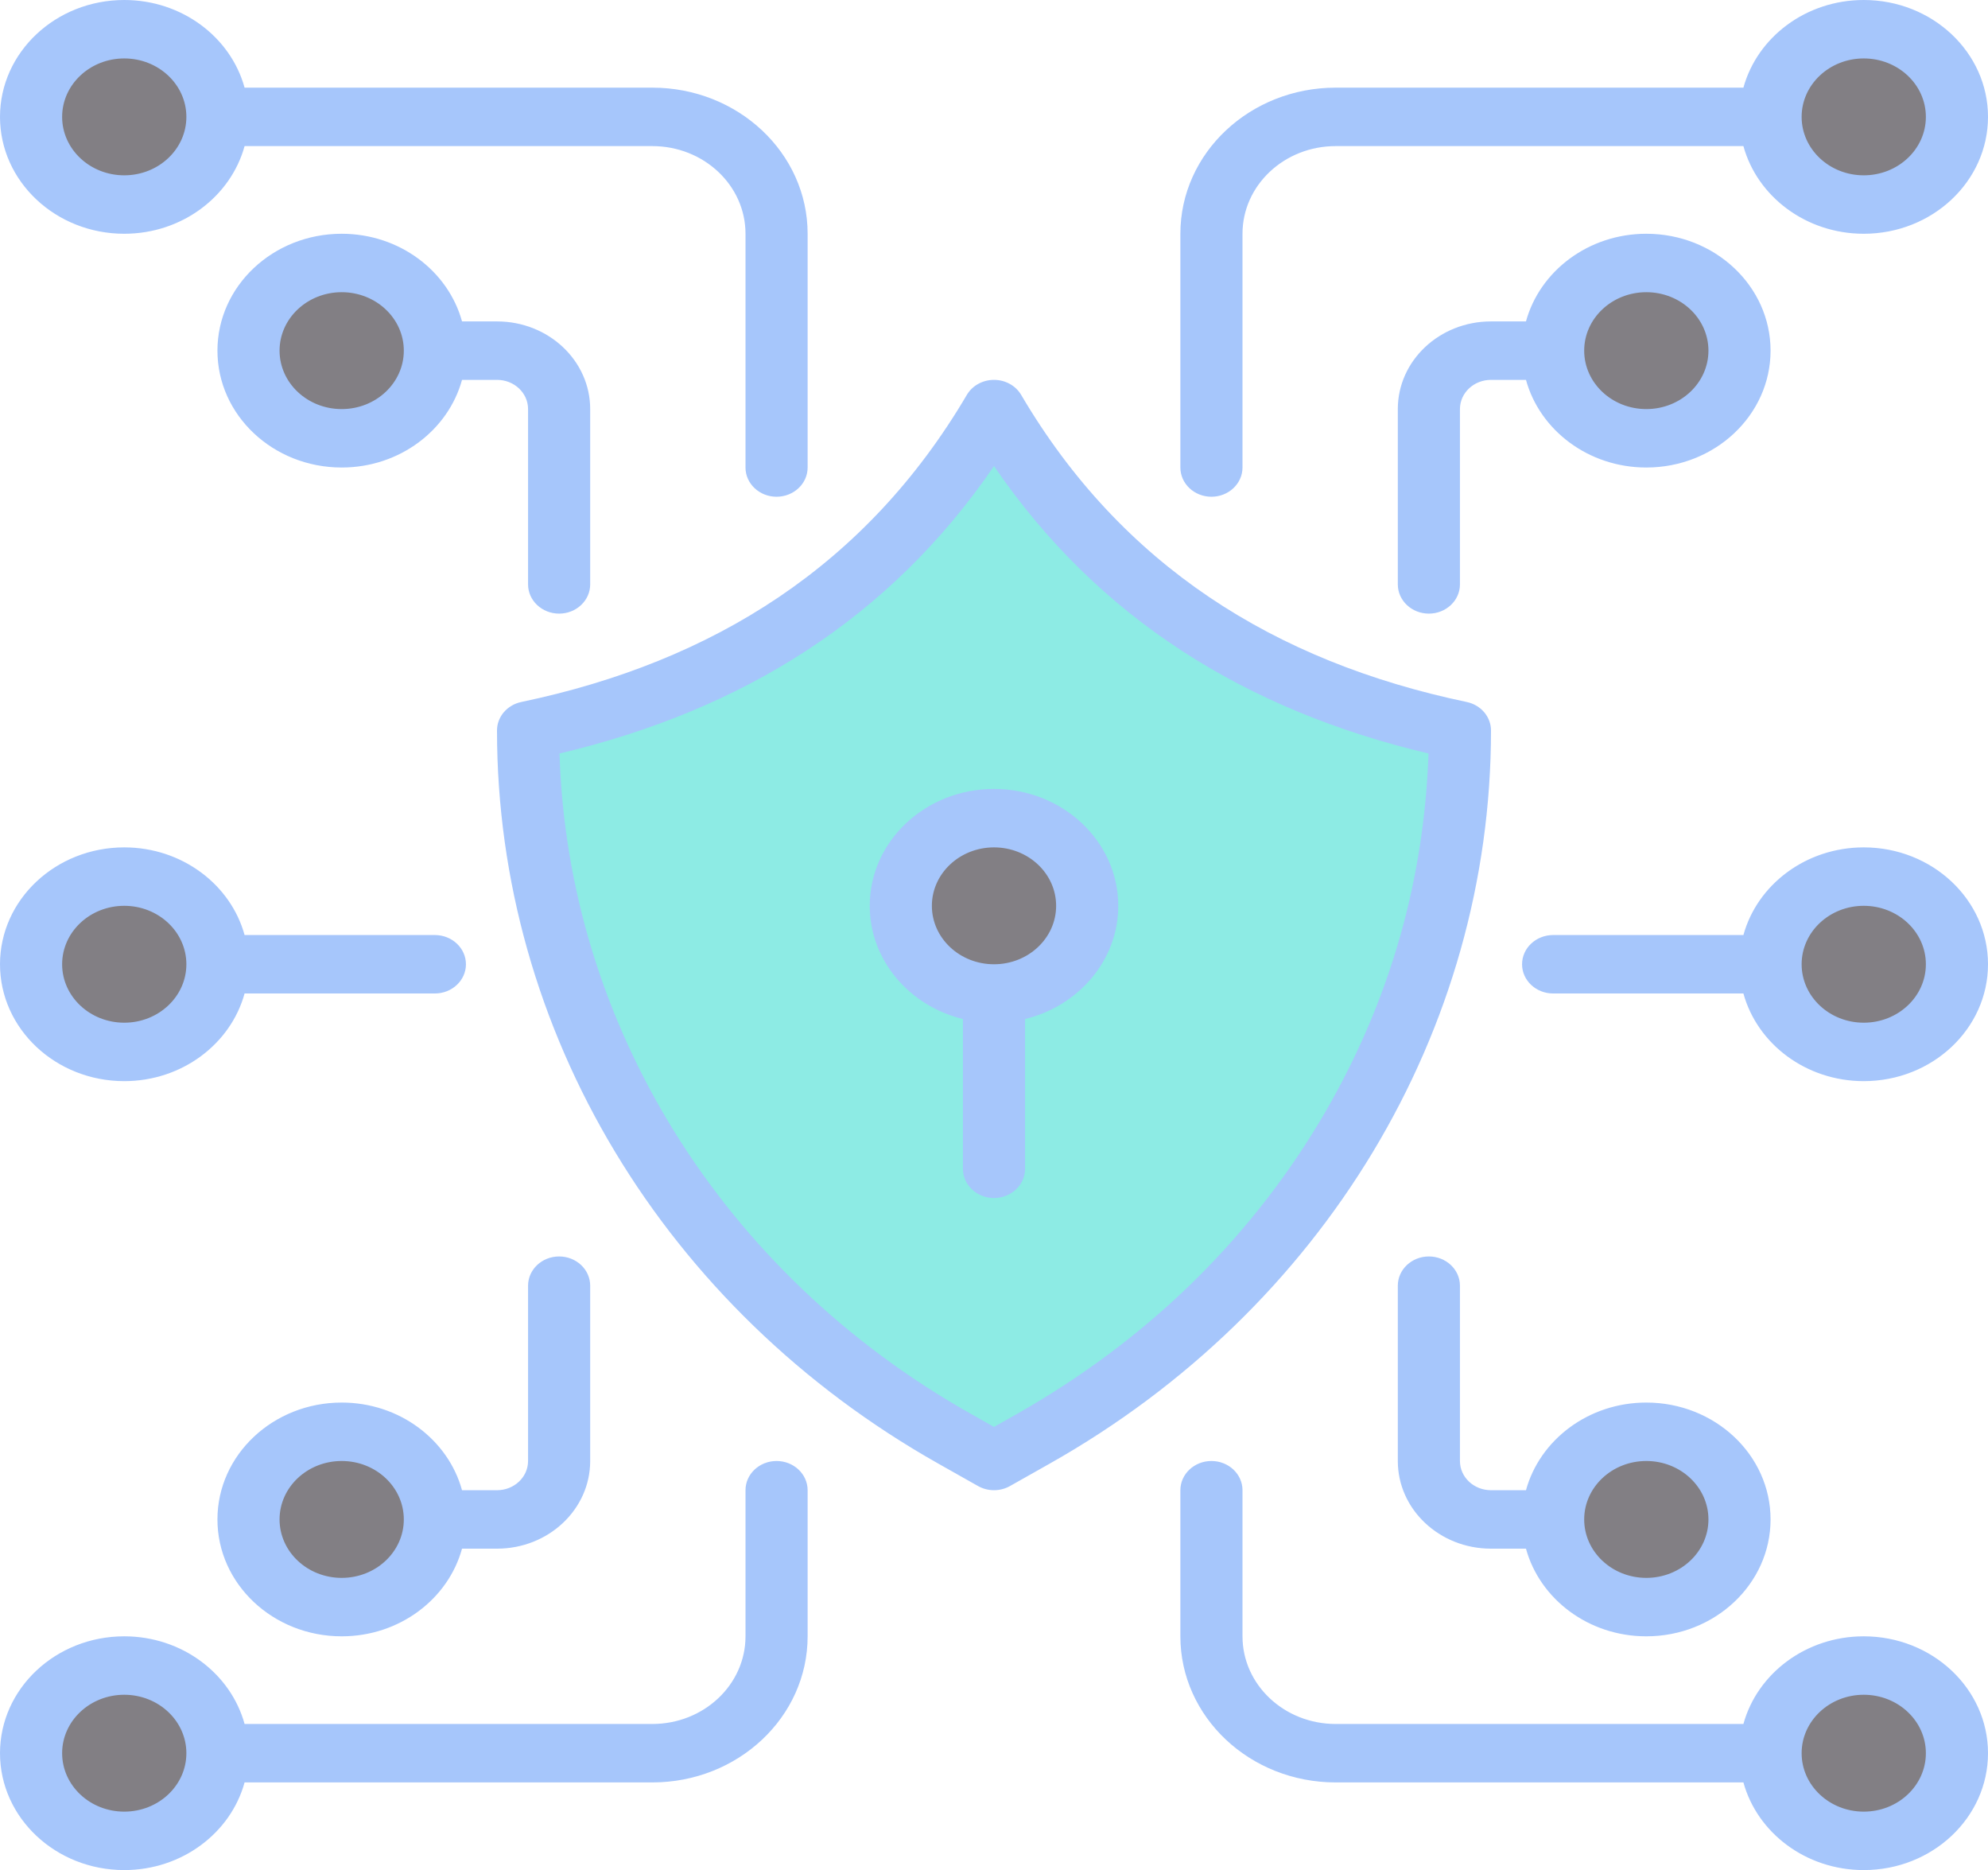
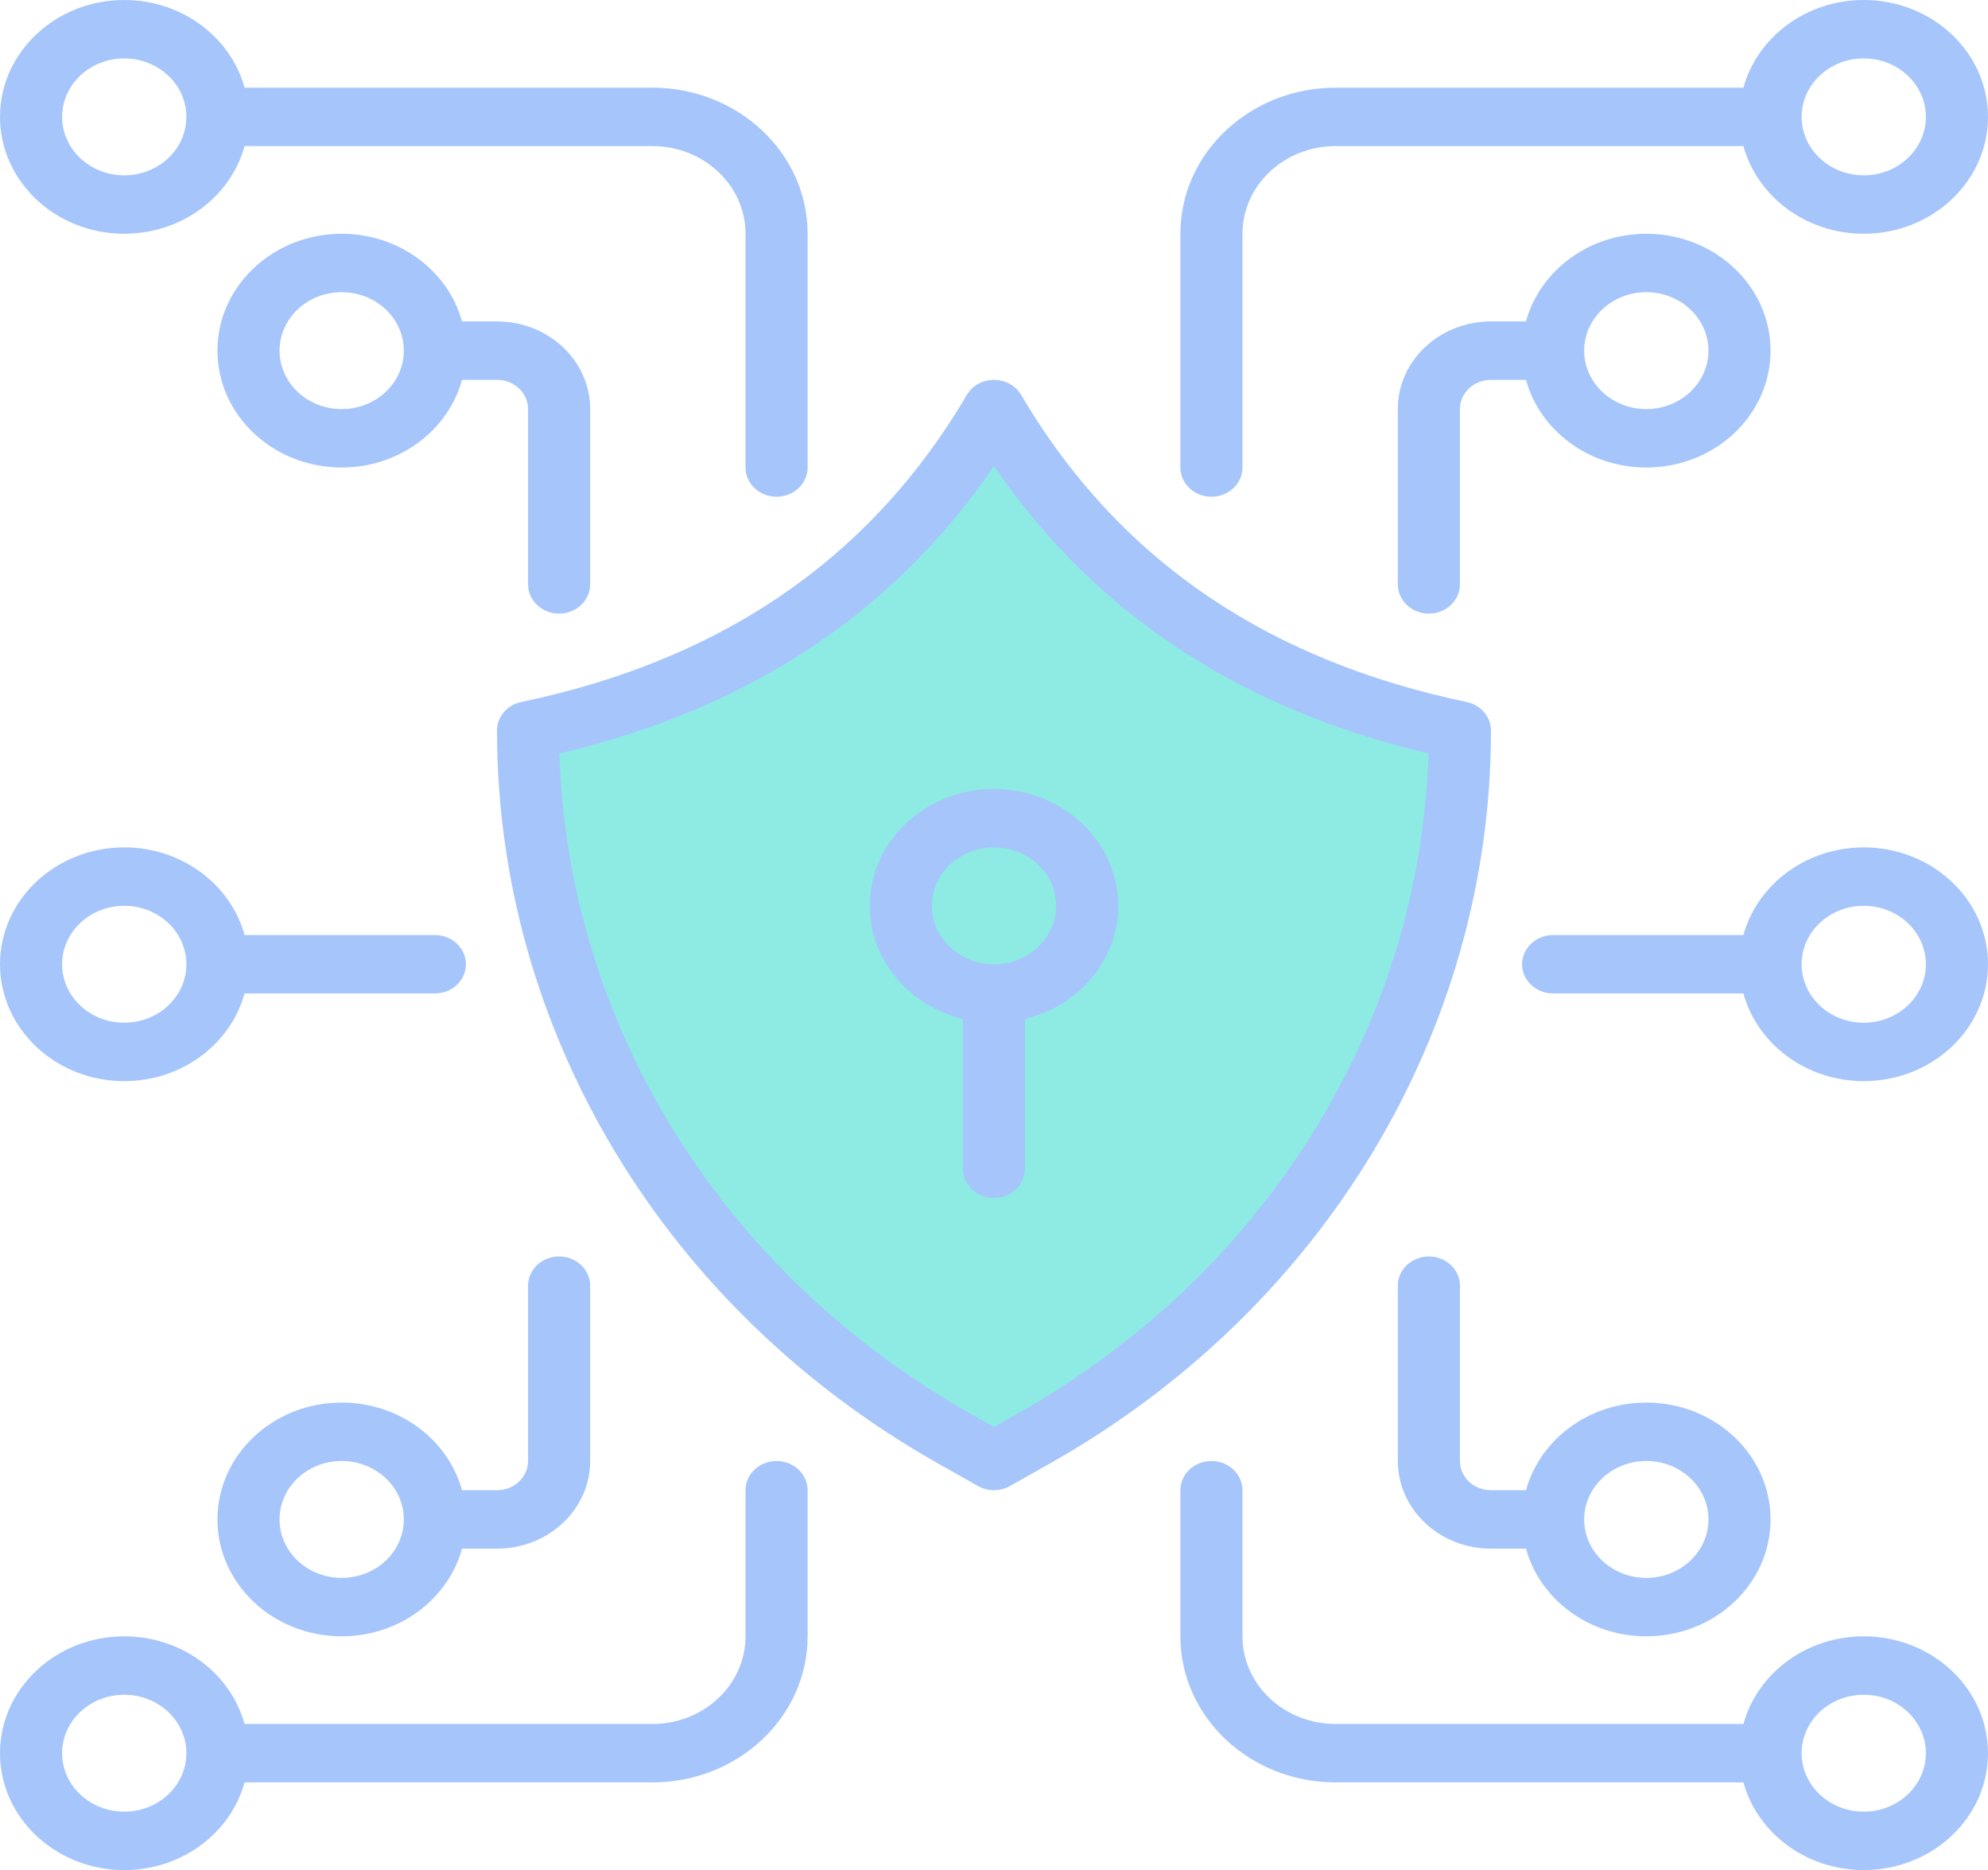
<svg xmlns="http://www.w3.org/2000/svg" width="319" height="300" viewBox="0 0 319 300" fill="none">
  <g opacity="0.5" clip-path="url(#clip0_656_2879)">
    <path d="M165.88 230.775L159.5 234.375L153.12 230.775C110.693 206.836 84.734 163.716 84.734 117.188C117.063 110.419 142.673 94.205 159.5 65.625C176.327 94.205 201.937 110.419 234.266 117.188C234.266 163.716 208.307 206.836 165.88 230.775Z" fill="#1BD7CA" />
-     <path fill-rule="evenodd" clip-rule="evenodd" d="M174.453 145.313C174.453 137.55 167.754 131.25 159.5 131.25C151.246 131.25 144.547 137.55 144.547 145.313C144.547 153.075 151.246 159.375 159.5 159.375C167.754 159.375 174.453 153.075 174.453 145.313ZM284.109 18.75C284.109 26.512 290.808 32.812 299.062 32.812C307.317 32.812 314.016 26.512 314.016 18.75C314.016 10.988 307.317 4.688 299.062 4.688C290.808 4.688 284.109 10.988 284.109 18.75ZM249.219 56.25C249.219 64.013 255.918 70.312 264.172 70.312C272.426 70.312 279.125 64.013 279.125 56.25C279.125 48.487 272.426 42.188 264.172 42.188C255.918 42.188 249.219 48.487 249.219 56.25ZM284.109 154.688C284.109 162.45 290.808 168.75 299.062 168.75C307.317 168.75 314.016 162.45 314.016 154.688C314.016 146.925 307.317 140.625 299.062 140.625C290.808 140.625 284.109 146.925 284.109 154.688ZM34.891 18.75C34.891 10.988 28.192 4.688 19.938 4.688C11.683 4.688 4.984 10.988 4.984 18.75C4.984 26.512 11.683 32.812 19.938 32.812C28.192 32.812 34.891 26.512 34.891 18.75ZM69.781 56.25C69.781 48.487 63.082 42.188 54.828 42.188C46.574 42.188 39.875 48.487 39.875 56.25C39.875 64.013 46.574 70.312 54.828 70.312C63.082 70.312 69.781 64.013 69.781 56.25ZM34.891 154.688C34.891 146.925 28.192 140.625 19.938 140.625C11.683 140.625 4.984 146.925 4.984 154.688C4.984 162.45 11.683 168.75 19.938 168.75C28.192 168.75 34.891 162.45 34.891 154.688ZM34.891 281.25C34.891 273.488 28.192 267.188 19.938 267.188C11.683 267.188 4.984 273.488 4.984 281.25C4.984 289.013 11.683 295.313 19.938 295.313C28.192 295.313 34.891 289.013 34.891 281.25ZM69.781 243.75C69.781 235.988 63.082 229.688 54.828 229.688C46.574 229.688 39.875 235.988 39.875 243.75C39.875 251.513 46.574 257.813 54.828 257.813C63.082 257.813 69.781 251.513 69.781 243.75ZM284.109 281.25C284.109 289.013 290.808 295.313 299.062 295.313C307.317 295.313 314.016 289.013 314.016 281.25C314.016 273.488 307.317 267.188 299.062 267.188C290.808 267.188 284.109 273.488 284.109 281.25ZM249.219 243.75C249.219 251.513 255.918 257.813 264.172 257.813C272.426 257.813 279.125 251.513 279.125 243.75C279.125 235.988 272.426 229.688 264.172 229.688C255.918 229.688 249.219 235.988 249.219 243.75Z" fill="#05000A" />
    <path fill-rule="evenodd" clip-rule="evenodd" d="M39.247 276.562H104.672C112.931 276.562 119.625 270.267 119.625 262.5V239.062C119.625 236.475 121.858 234.375 124.609 234.375C127.361 234.375 129.594 236.475 129.594 239.062V262.5C129.594 275.442 118.434 285.938 104.672 285.938H39.247C37.029 294.019 29.218 300 19.938 300C8.932 300 0 291.6 0 281.25C0 270.9 8.932 262.5 19.938 262.5C29.218 262.5 37.029 268.481 39.247 276.562ZM279.753 285.938H214.328C200.566 285.938 189.406 275.442 189.406 262.5V239.062C189.406 236.475 191.639 234.375 194.391 234.375C197.142 234.375 199.375 236.475 199.375 239.062V262.5C199.375 270.267 206.069 276.562 214.328 276.562H279.753C281.971 268.481 289.782 262.5 299.062 262.5C310.068 262.5 319 270.9 319 281.25C319 291.6 310.068 300 299.062 300C289.782 300 281.971 294.019 279.753 285.938ZM29.906 281.25C29.906 286.425 25.44 290.625 19.938 290.625C14.435 290.625 9.969 286.425 9.969 281.25C9.969 276.075 14.435 271.875 19.938 271.875C25.44 271.875 29.906 276.075 29.906 281.25ZM289.094 281.25C289.094 276.075 293.56 271.875 299.062 271.875C304.565 271.875 309.031 276.075 309.031 281.25C309.031 286.425 304.565 290.625 299.062 290.625C293.56 290.625 289.094 286.425 289.094 281.25ZM74.138 239.062H79.75C82.501 239.062 84.734 236.962 84.734 234.375V206.25C84.734 203.663 86.967 201.562 89.719 201.562C92.47 201.562 94.703 203.663 94.703 206.25V234.375C94.703 242.142 88.009 248.438 79.75 248.438H74.138C71.919 256.519 64.109 262.5 54.828 262.5C43.823 262.5 34.891 254.1 34.891 243.75C34.891 233.4 43.823 225 54.828 225C64.109 225 71.919 230.981 74.138 239.062ZM244.862 248.438H239.25C230.991 248.438 224.297 242.142 224.297 234.375V206.25C224.297 203.663 226.53 201.562 229.281 201.562C232.033 201.562 234.266 203.663 234.266 206.25V234.375C234.266 236.962 236.494 239.062 239.25 239.062H244.862C247.08 230.981 254.891 225 264.172 225C275.177 225 284.109 233.4 284.109 243.75C284.109 254.1 275.177 262.5 264.172 262.5C254.891 262.5 247.08 256.519 244.862 248.438ZM64.797 243.75C64.797 248.925 60.331 253.125 54.828 253.125C49.325 253.125 44.859 248.925 44.859 243.75C44.859 238.575 49.325 234.375 54.828 234.375C60.331 234.375 64.797 238.575 64.797 243.75ZM254.203 243.75C254.203 238.575 258.669 234.375 264.172 234.375C269.675 234.375 274.141 238.575 274.141 243.75C274.141 248.925 269.675 253.125 264.172 253.125C258.669 253.125 254.203 248.925 254.203 243.75ZM168.447 234.792C212.374 210.009 239.25 165.361 239.25 117.188C239.25 114.989 237.63 113.091 235.347 112.613C204.449 106.144 179.946 90.67 163.861 63.352C162.984 61.861 161.314 60.938 159.5 60.938C157.686 60.938 156.016 61.861 155.139 63.352C139.054 90.67 114.556 106.144 83.653 112.613C81.37 113.091 79.75 114.989 79.75 117.188C79.75 165.361 106.626 210.009 150.558 234.792L156.938 238.392C158.513 239.283 160.487 239.283 162.067 238.392L168.447 234.792ZM159.5 74.766C142.753 99.272 119.027 113.963 89.779 120.877C91.109 164.344 115.887 204.3 155.687 226.753L159.5 228.909L163.318 226.753C173.391 221.02 182.682 214.153 190.887 206.203C207.036 190.566 218.779 171.061 224.731 149.995C227.372 140.644 228.828 131.048 229.206 121.383L229.226 120.877C199.973 113.963 176.252 99.272 159.5 74.766ZM154.516 163.472C145.923 161.386 139.562 154.041 139.562 145.312C139.562 134.962 148.495 126.562 159.5 126.562C170.505 126.562 179.438 134.962 179.438 145.312C179.438 154.041 173.077 161.386 164.484 163.472V187.5C164.484 190.087 162.251 192.188 159.5 192.188C156.749 192.188 154.516 190.087 154.516 187.5V163.472ZM279.753 150C281.971 141.919 289.782 135.938 299.062 135.938C310.068 135.938 319 144.337 319 154.688C319 165.038 310.068 173.438 299.062 173.438C289.782 173.438 281.971 167.456 279.753 159.375H249.219C246.467 159.375 244.234 157.275 244.234 154.688C244.234 152.1 246.467 150 249.219 150H279.753ZM39.247 159.375C37.029 167.456 29.218 173.438 19.938 173.438C8.932 173.438 0 165.038 0 154.688C0 144.337 8.932 135.938 19.938 135.938C29.218 135.938 37.029 141.919 39.247 150H69.781C72.533 150 74.766 152.1 74.766 154.688C74.766 157.275 72.533 159.375 69.781 159.375H39.247ZM289.094 154.688C289.094 149.512 293.56 145.312 299.062 145.312C304.565 145.312 309.031 149.512 309.031 154.688C309.031 159.863 304.565 164.062 299.062 164.062C293.56 164.062 289.094 159.863 289.094 154.688ZM29.906 154.688C29.906 159.863 25.44 164.062 19.938 164.062C14.435 164.062 9.969 159.863 9.969 154.688C9.969 149.512 14.435 145.312 19.938 145.312C25.44 145.312 29.906 149.512 29.906 154.688ZM169.469 145.312C169.469 150.488 165.003 154.688 159.5 154.688C153.997 154.688 149.531 150.488 149.531 145.312C149.531 140.137 153.997 135.938 159.5 135.938C165.003 135.938 169.469 140.137 169.469 145.312ZM244.862 51.562C247.08 43.481 254.891 37.5 264.172 37.5C275.177 37.5 284.109 45.9 284.109 56.25C284.109 66.6 275.177 75 264.172 75C254.891 75 247.08 69.019 244.862 60.938H239.25C236.499 60.938 234.266 63.033 234.266 65.625V93.75C234.266 96.338 232.033 98.438 229.281 98.438C226.53 98.438 224.297 96.338 224.297 93.75V65.625C224.297 57.853 230.991 51.562 239.25 51.562H244.862ZM74.138 60.938C71.919 69.019 64.109 75 54.828 75C43.823 75 34.891 66.6 34.891 56.25C34.891 45.9 43.823 37.5 54.828 37.5C64.109 37.5 71.919 43.481 74.138 51.562H79.75C88.014 51.562 94.703 57.853 94.703 65.625V93.75C94.703 96.338 92.47 98.438 89.719 98.438C86.967 98.438 84.734 96.338 84.734 93.75V65.625C84.734 63.033 82.506 60.938 79.75 60.938H74.138ZM279.753 14.062C281.971 5.981 289.782 0 299.062 0C310.068 0 319 8.4 319 18.75C319 29.1 310.068 37.5 299.062 37.5C289.782 37.5 281.971 31.519 279.753 23.438H214.328C206.069 23.438 199.375 29.733 199.375 37.5V75C199.375 77.588 197.142 79.688 194.391 79.688C191.639 79.688 189.406 77.588 189.406 75V37.5C189.406 24.558 200.566 14.062 214.328 14.062H279.753ZM39.247 23.438C37.029 31.519 29.218 37.5 19.938 37.5C8.932 37.5 0 29.1 0 18.75C0 8.4 8.932 0 19.938 0C29.218 0 37.029 5.981 39.247 14.062H104.672C118.434 14.062 129.594 24.558 129.594 37.5V75C129.594 77.588 127.361 79.688 124.609 79.688C121.858 79.688 119.625 77.588 119.625 75V37.5C119.625 29.733 112.931 23.438 104.672 23.438H39.247ZM254.203 56.25C254.203 51.075 258.669 46.875 264.172 46.875C269.675 46.875 274.141 51.075 274.141 56.25C274.141 61.425 269.675 65.625 264.172 65.625C258.669 65.625 254.203 61.425 254.203 56.25ZM64.797 56.25C64.797 61.425 60.331 65.625 54.828 65.625C49.325 65.625 44.859 61.425 44.859 56.25C44.859 51.075 49.325 46.875 54.828 46.875C60.331 46.875 64.797 51.075 64.797 56.25ZM289.094 18.75C289.094 13.575 293.56 9.375 299.062 9.375C304.565 9.375 309.031 13.575 309.031 18.75C309.031 23.925 304.565 28.125 299.062 28.125C293.56 28.125 289.094 23.925 289.094 18.75ZM29.906 18.75C29.906 23.925 25.44 28.125 19.938 28.125C14.435 28.125 9.969 23.925 9.969 18.75C9.969 13.575 14.435 9.375 19.938 9.375C25.44 9.375 29.906 13.575 29.906 18.75Z" fill="#4D8DF8" />
  </g>
  <defs>
    <clipPath id="clip0_656_2879">
      <rect width="319" height="300" fill="white" />
    </clipPath>
  </defs>
</svg>